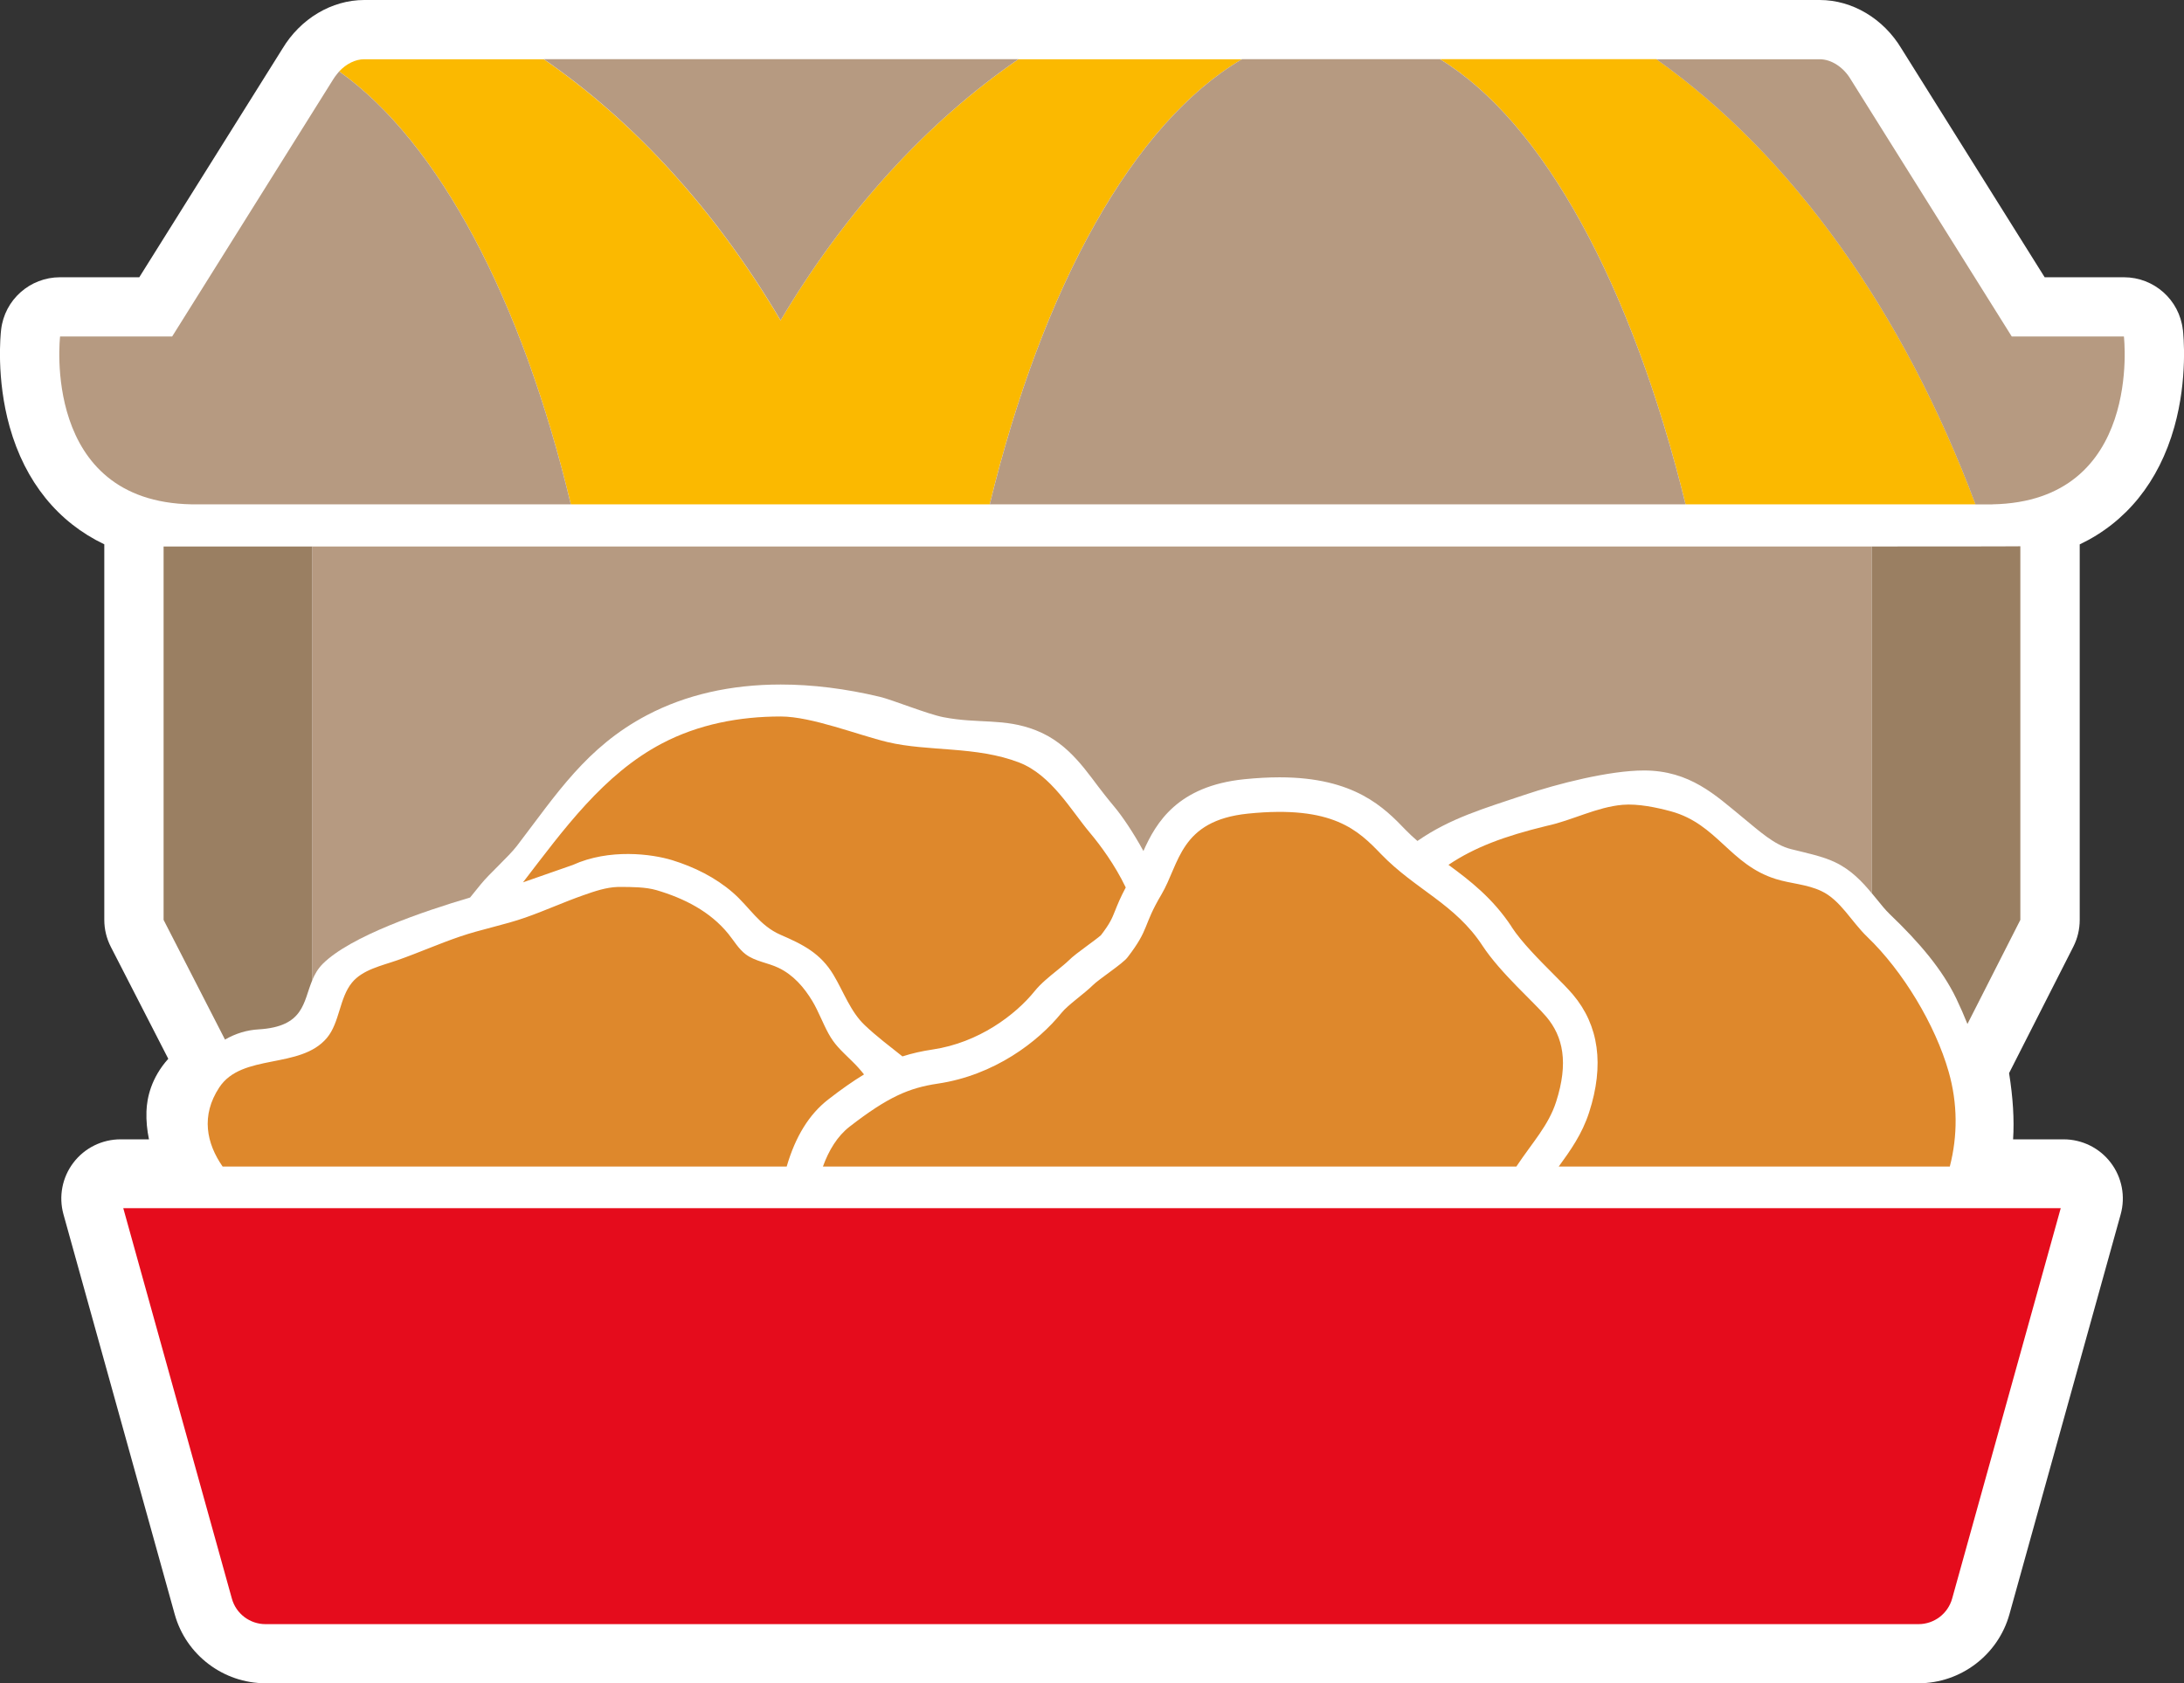
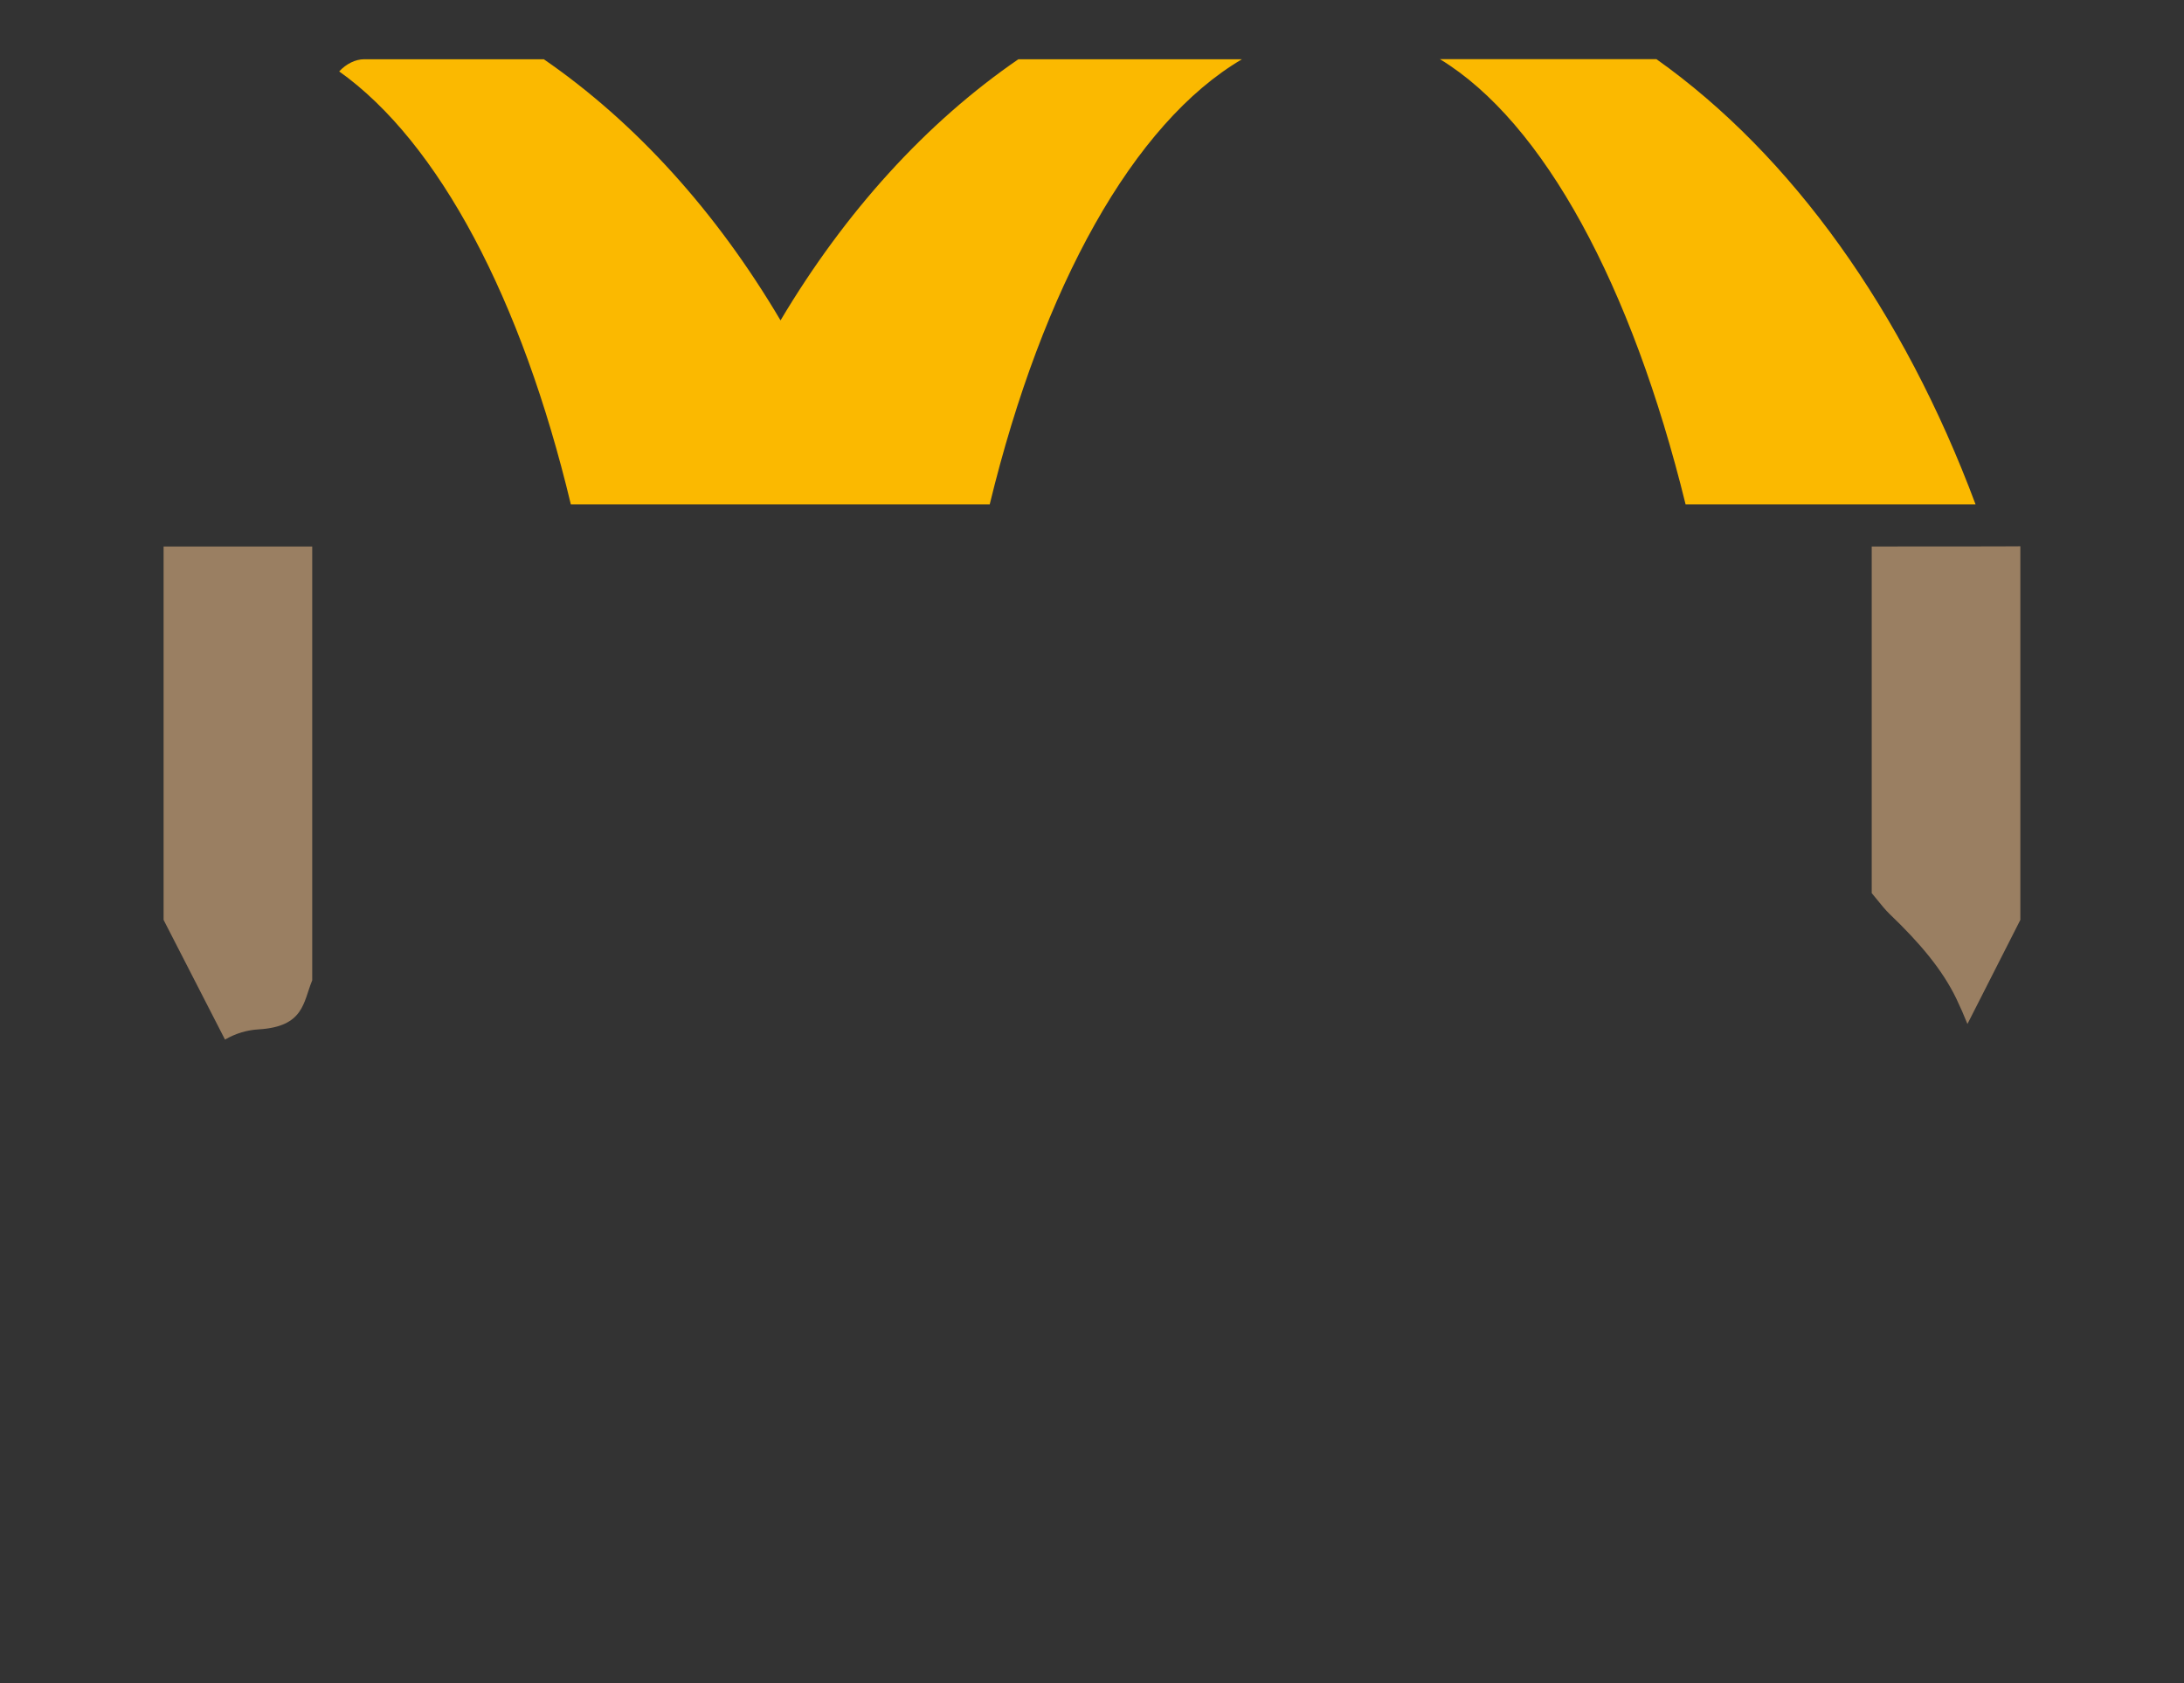
<svg xmlns="http://www.w3.org/2000/svg" width="179" height="138" viewBox="0 0 179 138" fill="none">
  <rect x="0" y="0" width="179" height="138" fill="#333333" stroke="none" />
  <g id="Layer_1" clip-path="url(#clip0_509_7655)">
-     <path id="Vector" d="M178.903 27.026C178.623 24.579 176.544 22.73 174.076 22.73H167.58L155.846 3.99C154.372 1.526 151.812 0 149.145 0H29.851C27.189 0 24.629 1.526 23.15 3.99L11.416 22.73H4.92C2.452 22.73 0.373 24.579 0.092 27.026C0.044 27.425 -0.323 31.032 0.794 35C2.063 39.507 4.758 42.817 8.548 44.623V75.413C8.548 76.184 8.732 76.939 9.083 77.623L13.792 86.799C12.382 88.374 12.042 90.012 12.004 91.107C11.977 91.889 12.053 92.654 12.21 93.403H9.882C8.365 93.403 6.934 94.11 6.016 95.317C5.098 96.525 4.796 98.088 5.201 99.55L14.321 132.345C15.244 135.671 18.306 137.995 21.767 137.995H157.244C160.7 137.995 163.762 135.671 164.691 132.345L173.811 99.55C174.216 98.088 173.914 96.52 172.996 95.317C172.078 94.11 170.647 93.403 169.13 93.403H164.993C165.096 91.754 164.982 89.969 164.664 87.975L169.929 77.612C170.274 76.933 170.453 76.178 170.453 75.418V44.629C174.243 42.828 176.938 39.518 178.207 35.005C179.324 31.038 178.952 27.431 178.909 27.032L178.903 27.026Z" fill="white" />
    <path id="Vector_2" d="M81.123 41.346H46.785C42.767 24.552 35.98 11.672 27.799 5.855C28.377 5.235 29.127 4.857 29.851 4.857H44.571C52.109 10.055 58.724 17.376 63.972 26.266C69.259 17.376 75.906 10.049 83.466 4.857H101.793C92.9 10.076 85.448 23.5 81.117 41.351L81.123 41.346ZM135.758 4.852H118.02C126.535 10.044 133.733 23.398 138.15 41.346H161.915C156.013 25.538 146.855 12.723 135.764 4.852H135.758Z" fill="#FBB900" />
-     <path id="Vector_3" d="M92.269 72.75C91.821 73.585 91.588 74.173 91.389 74.669C91.129 75.321 90.978 75.693 90.233 76.669C90.022 76.858 89.466 77.267 89.121 77.521C88.484 77.99 87.933 78.394 87.538 78.788C87.366 78.96 86.993 79.262 86.664 79.532C85.989 80.076 85.292 80.642 84.806 81.246C83.235 83.198 80.216 85.478 76.442 86.039C75.562 86.168 74.752 86.352 73.963 86.605C72.921 85.775 71.852 84.972 70.885 84.055C69.708 82.945 69.147 81.316 68.315 79.925C67.257 78.157 65.826 77.435 63.979 76.637C62.235 75.882 61.446 74.372 60.059 73.17C58.628 71.93 56.905 71.078 55.096 70.518C53.422 70.005 49.939 69.547 46.942 70.911L42.865 72.335C46.197 68 49.464 63.461 54.265 60.943C57.256 59.374 60.599 58.738 63.99 58.738C66.511 58.738 70.291 60.247 72.737 60.835C76.085 61.633 80.011 61.148 83.543 62.517C86.167 63.536 87.798 66.453 89.315 68.253C90.179 69.283 91.372 70.89 92.263 72.75H92.269ZM123.89 75.99C124.711 77.246 126.158 78.696 127.319 79.861C127.962 80.508 128.518 81.063 128.918 81.537C131.051 84.066 131.499 87.311 130.246 91.188C129.668 92.983 128.696 94.336 127.751 95.636H159.805C160.458 93.112 160.453 90.455 159.713 87.867C158.617 84.017 155.955 79.602 153.055 76.82C151.737 75.558 150.852 73.79 149.27 73.046C148.082 72.486 146.786 72.448 145.555 72.065C141.791 70.895 140.749 67.558 136.963 66.517C135.759 66.189 134.242 65.876 133 65.978C130.872 66.156 128.847 67.261 126.774 67.704C123.269 68.555 120.839 69.472 118.717 70.9C120.445 72.167 122.351 73.634 123.896 75.984L123.89 75.99ZM67.446 95.636H124.279C125.597 93.652 126.914 92.277 127.541 90.32C128.567 87.123 128.113 84.988 126.742 83.36C125.753 82.184 122.972 79.764 121.514 77.543C119.252 74.087 116.023 72.949 113.193 70.022C111.33 68.092 109.268 65.989 102.286 66.701C96.686 67.272 96.686 70.809 95.19 73.332C93.635 75.957 94.245 76.103 92.415 78.481C91.988 79.036 90.098 80.238 89.542 80.793C88.894 81.44 87.528 82.384 87.015 83.02C85.087 85.414 81.485 88.153 76.858 88.837C74.509 89.188 72.797 89.91 69.627 92.368C68.623 93.15 67.926 94.309 67.446 95.636ZM64.476 95.636C65.194 93.166 66.323 91.344 67.888 90.131C68.963 89.295 69.919 88.627 70.815 88.082C70.551 87.748 70.243 87.392 69.843 87.004C68.812 86.001 68.391 85.613 67.899 84.724C67.424 83.856 67.089 82.923 66.582 82.071C65.896 80.934 65.021 79.925 63.806 79.343C62.931 78.923 61.9 78.82 61.122 78.238C60.534 77.796 60.161 77.133 59.697 76.561C58.206 74.723 56.079 73.645 53.811 72.976C52.915 72.712 51.743 72.712 50.809 72.712C50.749 72.712 50.695 72.712 50.636 72.712C49.664 72.744 48.73 73.068 47.812 73.391C46.208 73.952 44.658 74.664 43.054 75.224C41.3 75.839 39.453 76.178 37.692 76.782C35.964 77.37 34.296 78.114 32.573 78.718C31.267 79.176 29.722 79.489 28.847 80.556C27.811 81.818 27.843 83.834 26.796 85.085C24.608 87.694 19.83 86.314 17.967 89.155C16.449 91.468 16.924 93.732 18.247 95.636H64.476Z" fill="#DE882C" />
-     <path id="Vector_4" d="M81.121 41.346C85.452 23.495 92.904 10.071 101.798 4.852H118.019C126.534 10.044 133.732 23.398 138.149 41.346H81.121ZM163.291 41.346C175.646 41.124 174.075 27.587 174.075 27.587H164.884L151.692 6.518C151.104 5.515 150.099 4.857 149.143 4.857H135.757C146.849 12.729 156.007 25.538 161.909 41.351H163.286L163.291 41.346ZM15.707 41.346H46.784C42.766 24.552 35.979 11.672 27.798 5.855C27.83 5.822 27.468 6.232 27.301 6.518L14.109 27.587H4.924C4.924 27.587 3.353 41.124 15.707 41.346ZM63.977 26.261C69.263 17.37 75.911 10.044 83.47 4.852H44.575C52.113 10.049 58.728 17.37 63.977 26.261ZM153.409 44.801H25.589V80.362C25.789 79.888 26.043 79.429 26.448 79.02C28.721 76.75 34.661 74.723 38.527 73.58C38.819 73.219 39.116 72.863 39.402 72.501C40.088 71.644 41.686 70.232 42.361 69.353C45.601 65.121 48.053 61.245 53.037 58.624C56.206 56.959 59.889 56.117 63.988 56.117C66.58 56.117 69.312 56.457 72.115 57.126C73.135 57.368 76.019 58.544 77.325 58.797C80.231 59.358 82.272 58.846 84.885 59.864C87.731 60.97 89.135 63.417 90.577 65.213C90.825 65.52 91.063 65.822 91.3 66.102C91.975 66.905 92.871 68.226 93.714 69.768C94.745 67.445 96.511 64.436 101.986 63.881C103.007 63.779 103.974 63.725 104.87 63.725C111.047 63.725 113.461 66.226 115.222 68.054C115.529 68.372 115.848 68.663 116.172 68.943C118.893 67.056 121.653 66.275 124.963 65.159C127.614 64.264 131.896 63.164 134.737 63.164C138.506 63.164 140.612 65.202 142.793 66.986C144.224 68.156 145.412 69.267 146.795 69.612C148.166 69.957 149.376 70.2 150.385 70.679C151.714 71.305 152.626 72.286 153.404 73.224V44.807L153.409 44.801Z" fill="#B69A81" />
    <path id="Vector_5" d="M165.587 44.785V75.413L161.251 83.947C160.986 83.279 160.684 82.594 160.344 81.877C159.199 79.499 157.358 77.311 154.868 74.928C154.523 74.593 154.172 74.162 153.805 73.704C153.675 73.542 153.545 73.38 153.405 73.219V44.801C153.405 44.801 165.495 44.801 165.587 44.785ZM25.59 44.801H13.408V75.413L18.441 85.225C19.31 84.724 20.234 84.443 21.195 84.389C24.942 84.163 24.845 82.152 25.59 80.368V44.807V44.801Z" fill="#9A7F62" />
-     <path id="Vector_6" d="M159.998 131.051C159.653 132.291 158.524 133.148 157.239 133.148H21.762C20.477 133.148 19.343 132.291 19.003 131.051L10.104 99.048H168.897L159.998 131.051Z" fill="#E50C1C" />
  </g>
  <defs>
    <clipPath id="clip0_509_7655">
      <rect width="179" height="138" fill="white" />
    </clipPath>
  </defs>
</svg>